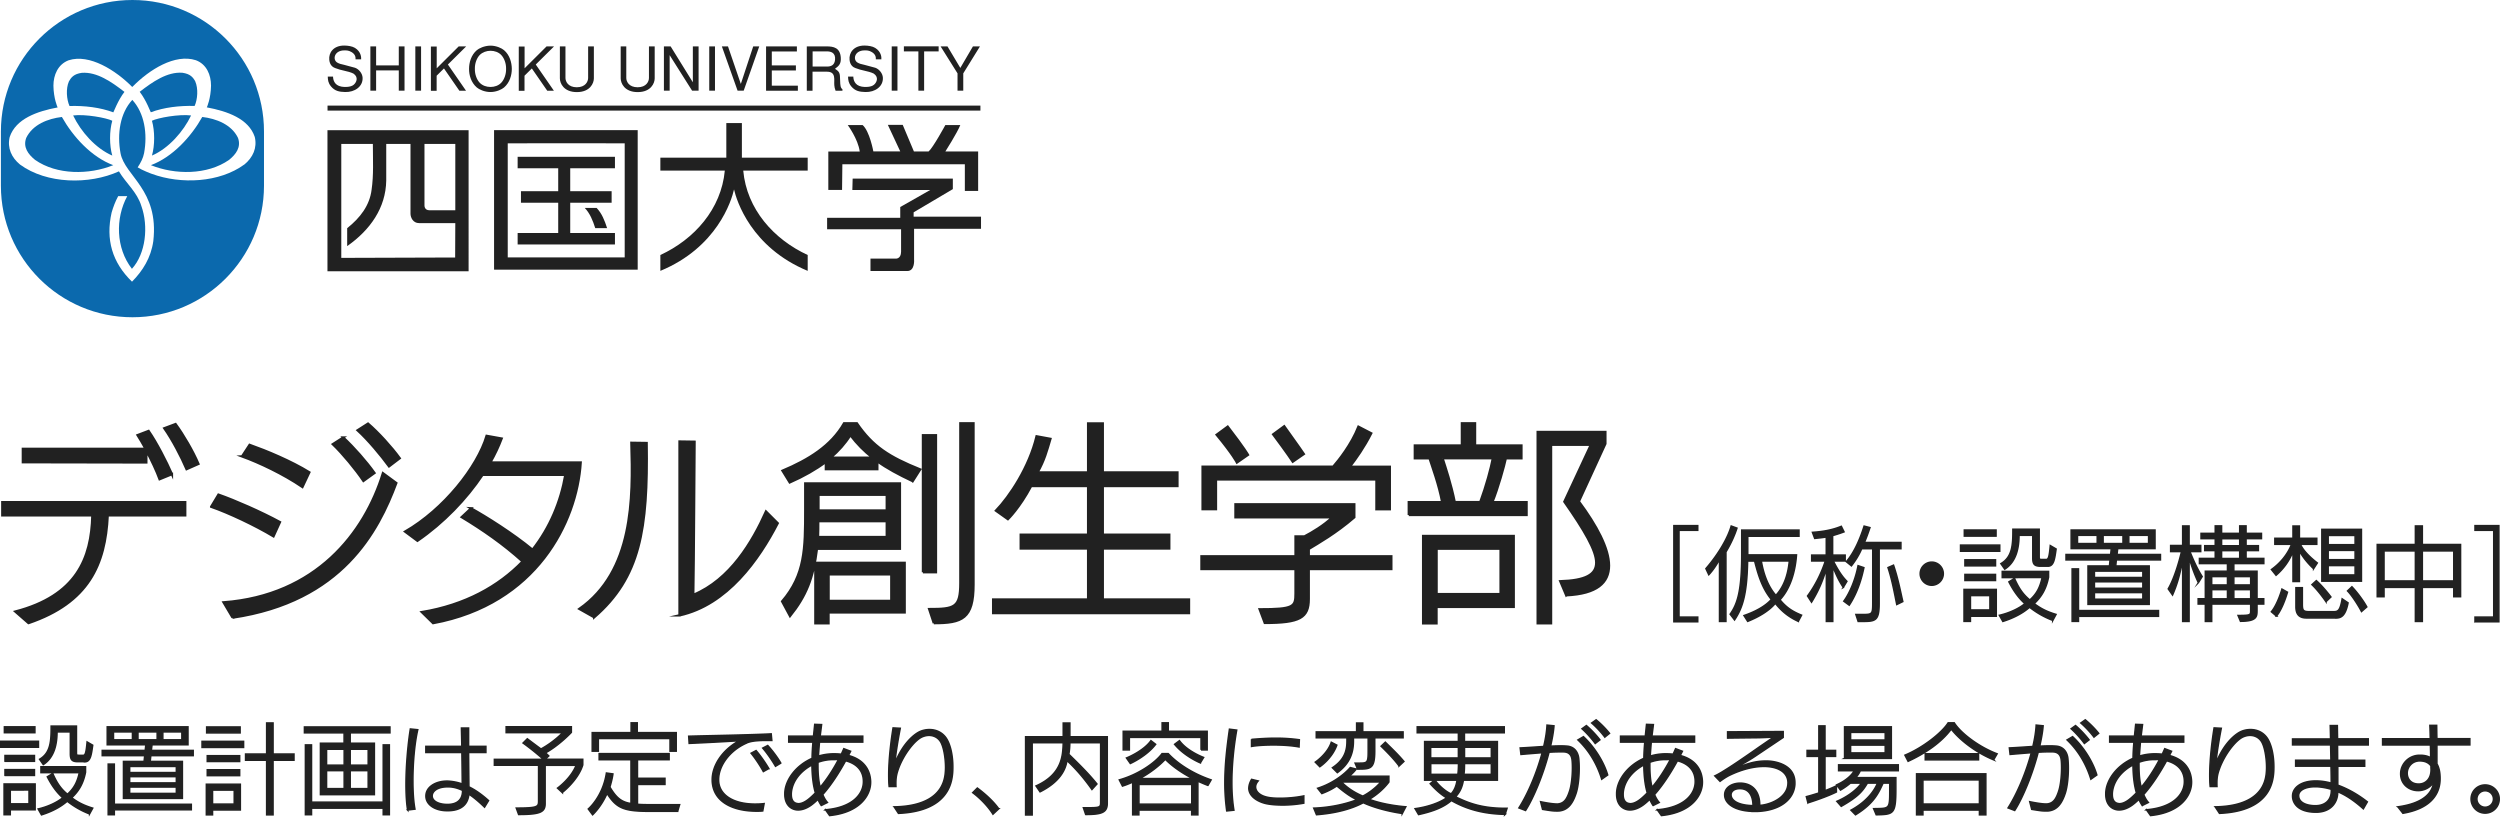
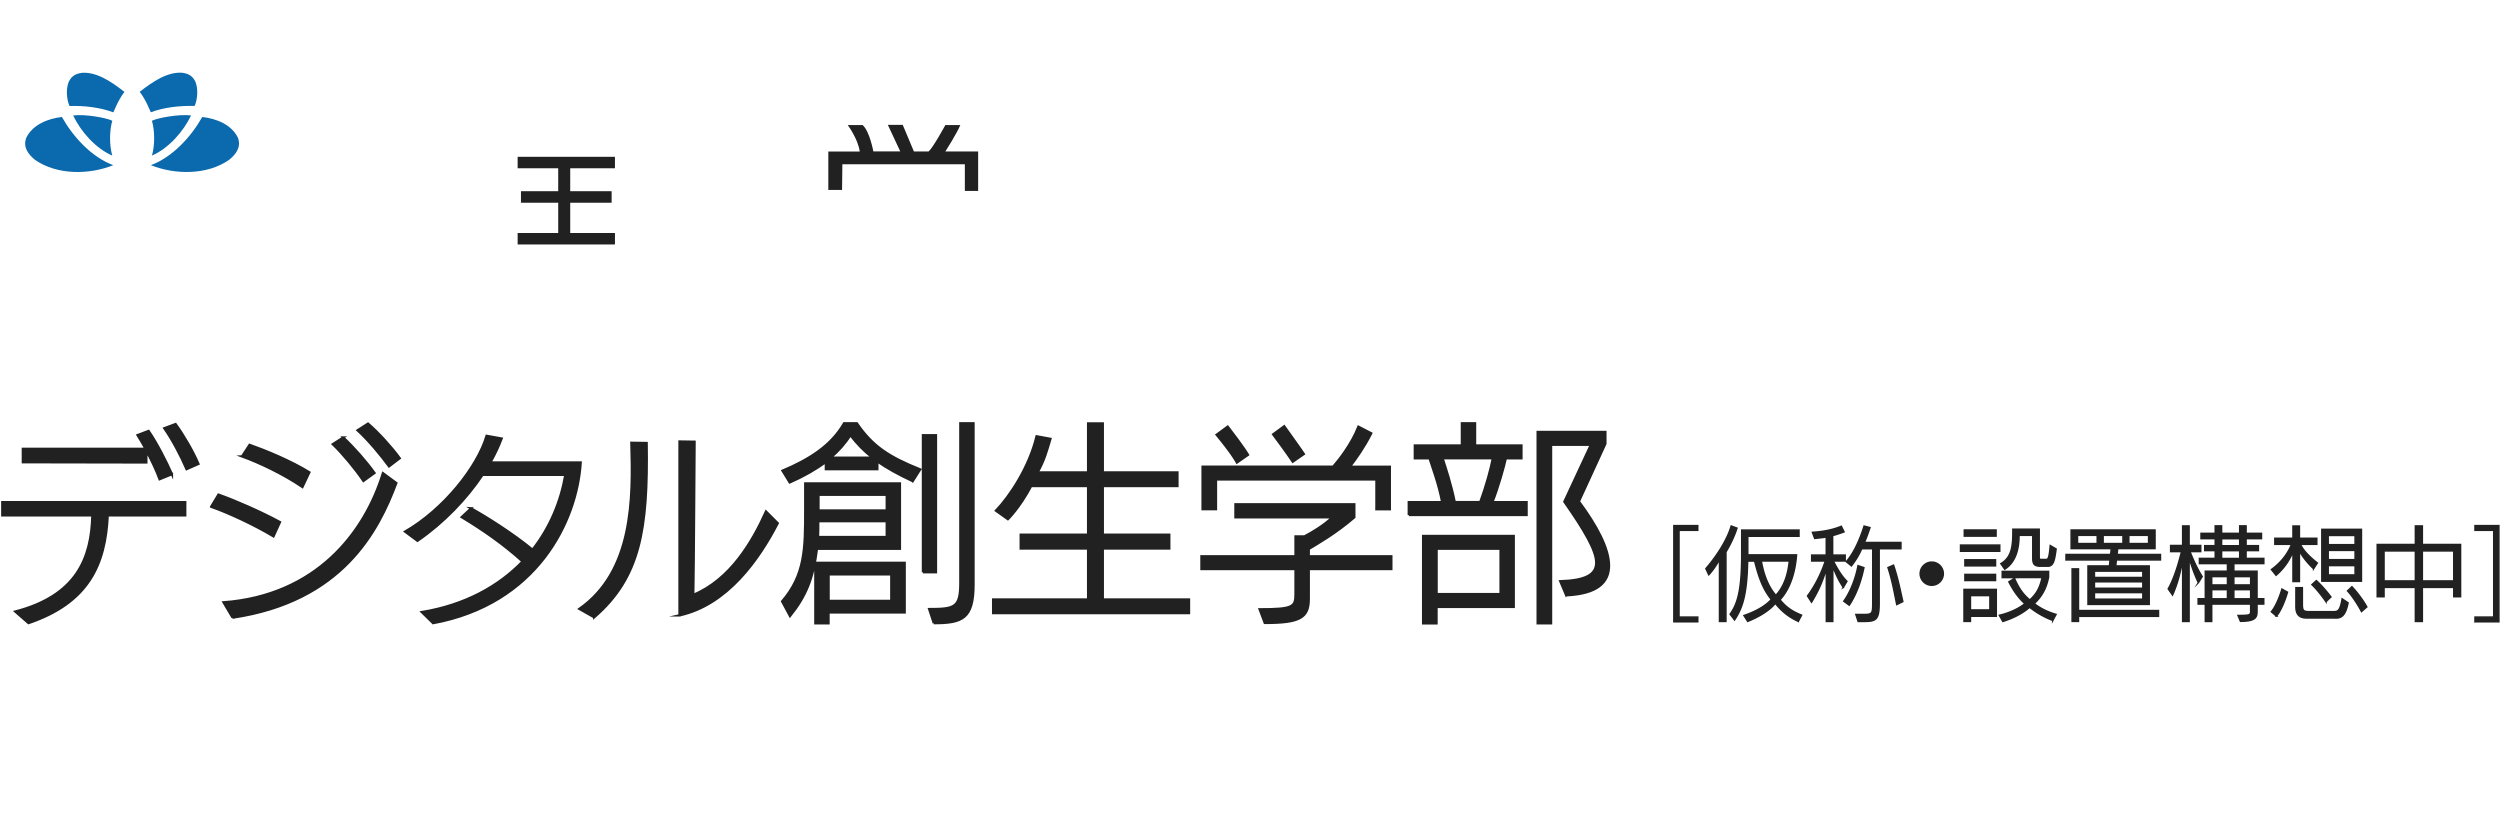
<svg xmlns="http://www.w3.org/2000/svg" id="_レイヤー_2" data-name="レイヤー_2" viewBox="0 0 330.88 108.08">
  <defs>
    <style>.cls-1{stroke-width:.2px;stroke:#212121;stroke-miterlimit:10}.cls-1,.cls-3{fill:#212121}.cls-4{fill:#0b69ad}</style>
  </defs>
  <g id="_レイヤー_1-2" data-name="レイヤー_1">
-     <path class="cls-1" d="M.1 98.9v-.79h4.99v.79H.1zm1.26 8.28v.65H.54v-4.07h4.11v3.42H1.36zm-.78-10.2v-.78h4.04v.78H.58zm.08 3.78v-.77h3.9v.77H.66zm0 1.87v-.77h3.9v.77H.66zm3.18 1.93H1.36v1.83h2.48v-1.83zm8.01 3.16c-1.18-.44-2.18-1.07-2.95-1.68-.81.71-1.94 1.35-3.41 1.81l-.44-.78c1.35-.31 2.57-.91 3.25-1.49-.9-.79-1.55-1.81-2.04-2.77l.72-.43c.47 1.05.96 1.94 1.95 2.74.96-.86 1.33-1.76 1.57-2.86H5.42v-.78h5.9v.73c-.3 1.5-.88 2.48-1.83 3.37.73.55 1.5.99 2.78 1.38l-.42.77zm-.62-6.91h-.91c-.84 0-1.01-.3-1.01-1.07v-2.87H7.55c0 1.57-.34 3.37-1.82 4.32l-.49-.7c1.48-.86 1.53-2.44 1.53-4.39h3.35v3.45c0 .39 0 .42.4.42h.49c.31 0 .39-.42.52-1.77l.74.43c-.18 1.31-.3 2.2-1.05 2.2zm8.73-.8l-.08.77h4.26v4.89h-7.8v-4.89h2.73l.08-.77h-5.62v-.69h5.69l.08-.75h-5.11V96.2h10.69v2.37h-4.76l-.09.75h5.54v.69h-5.62zm-4.83 7.17v.65h-.81v-6.7h.81v5.32h10.19v.73H15.13zm2.4-10.31h-2.51v1.05h2.51v-1.05zm5.81 4.57h-6.18v.81h6.18v-.81zm0 1.35h-6.18v.83h6.18v-.83zm0 1.38h-6.18v.84h6.18v-.84zm-2.54-7.3h-2.54v1.05h2.54v-1.05zm3.27 0h-2.52v1.05h2.52v-1.05zm2.67 2.06v-.81h5.5v.81h-5.5zm1.39 8.27v.65h-.82v-4.06h4.5v3.41h-3.68zM27.35 97v-.79h4.43V97h-4.43zm.08 3.79v-.77h4.29v.77h-4.29zm0 1.87v-.78h4.29v.78h-4.29zm3.57 1.91h-2.87v1.85H31v-1.85zm5.14-3.95v7.23h-.85v-7.23H32.5v-.82h2.79v-4.12h.85v4.12h2.77v.82h-2.77zm10.21-3.63v1.38h3.2v6.8h-7.14v-6.8h3.13v-1.38h-5.25v-.78h11.32v.78h-5.27zm4.37 10.84v-.87h-9.49v.87h-.81v-9.24h.81v7.58h9.49v-7.58h.81v9.24h-.81zm-5.17-8.67h-2.33v2.11h2.33v-2.11zm0 2.84h-2.33v2.38h2.33V102zm3.18-2.84h-2.38v2.11h2.38v-2.11zm0 2.84h-2.38v2.38h2.38V102zm5.22 5.22c-.16-.97-.22-2.16-.22-3.41 0-2.67.3-5.62.58-7.33l.98.1c-.42 1.83-.64 4.42-.64 6.73 0 1.44.08 2.78.27 3.78l-.98.12zm8.11-2.13c-.13 1.44-1.09 2.21-2.8 2.21h-.08c-1.65 0-2.81-.83-2.81-1.92v-.04c0-1.21 1.33-1.96 2.79-1.96h.1c.57.03 1.22.13 1.92.38-.01-1.21-.03-2.7-.05-4.16h-4.77v-.82h4.76c-.01-.88-.04-1.72-.05-2.43h.95v2.43h2.29v.82h-2.29c.01 1.69.03 3.47.04 4.54.81.39 1.68.99 2.6 1.82l-.53.87c-.68-.66-1.37-1.26-2.08-1.73zm-2.73-.95h-.09c-1.38 0-2.04.61-2.04 1.2 0 .69.85 1.13 2.02 1.13s2-.52 2-1.83v-.03c-.61-.29-1.23-.47-1.89-.47zm15.1.77l-.64-.6s1.78-1.27 2.46-3.02h-4.1v5.07c0 1.13-.66 1.44-3.51 1.44l-.31-.85c2.87 0 2.95-.17 2.95-.96v-4.71h-5.85v-.78h6.49a34.156 34.156 0 0 0-2.69-2.16l.56-.56s1.07.81 1.81 1.35c1.69-.91 2.87-2.16 2.87-2.16h-7.48v-.78h8.63v.74s-1.56 1.68-3.43 2.72c.14.1.44.4.44.4l-.48.44h4.98v.75c-.62 2.03-2.7 3.64-2.7 3.64zm15.26 2.47h-3.76c-3.43 0-4.34-.44-5.59-2.37-.77 1.79-1.91 2.83-1.91 2.83l-.57-.77s1.92-1.61 2.4-4.76l.86.12c-.08.62-.25 1.22-.4 1.74.82 1.39 1.5 1.98 2.79 2.18v-5.8H79.3v-.81h9.26v.81h-4.19v2.46h3.64v.81h-3.64v2.63c.47.04.94.05 1.56.05h4.02l-.26.87zm-1.01-7.96v-1.68h-9.49v1.68h-.81v-2.46h5.15v-1.29h.81v1.29h5.16v2.46h-.82zm10.1-1.06c-2.21.98-3.67 2.99-3.67 4.82v.05c0 1.92 1.87 3.19 4.8 3.19.39 0 .79-.01 1.22-.06l-.18.97c-.29.03-.56.03-.84.03-3.06 0-5.75-1.2-5.85-4.02v-.16c0-1.77 1.23-3.86 3.57-5.14-1.88.12-4.73.27-6.62.35l-.06-.95c2.38-.07 8-.16 10.92-.31l.08.87h-.94c-.29 0-.57.01-.86.03-.55.04-1.07.1-1.57.32zm2.97 3.36l-.72.4c-.4-.75-1.09-1.79-1.62-2.43l.66-.35c.57.66 1.26 1.65 1.68 2.38zm1.59-.72l-.7.42c-.43-.74-1.1-1.73-1.69-2.41l.66-.34c.57.61 1.3 1.57 1.73 2.33zm5.87 6.18c3.8-.31 5.06-2.22 5.06-3.71v-.05c0-1.39-.86-2.35-2.35-2.73-.83 1.52-1.89 3.19-3.03 4.47.16.39.36.75.62 1.05l-.81.4a5.23 5.23 0 0 1-.44-.81c-.31.29-.61.56-.92.78-.57.4-1.16.62-1.7.62-.13 0-.25-.01-.38-.04-.82-.18-1.39-.88-1.39-2.04 0-.1 0-.21.01-.33.14-1.69 1.52-3.5 3.6-4.42.01-.69.05-1.4.12-2.15h-3.21v-.79h3.28l.16-1.56.91.03c-.06.51-.13 1.03-.19 1.53h5.64v.79h-5.73c-.05.62-.1 1.25-.14 1.85.61-.18 1.26-.29 1.95-.3.36 0 .72.01 1.08.05.12-.25.22-.48.33-.73l.9.34c-.09.18-.18.36-.29.56 1.89.49 2.87 1.76 2.94 3.42v.14c0 1.64-1.35 3.98-5.43 4.39l-.56-.79zm-4.48-2.18v.17c0 .72.3 1.09.74 1.17.06.01.14.03.21.03.39 0 .82-.21 1.2-.49.31-.23.66-.55 1.04-.94-.32-1.08-.44-2.33-.46-3.69-1.52.81-2.64 2.18-2.73 3.76zm5.76-4.47h-.21c-.7 0-1.38.13-2.02.36v.44c0 1.05.08 2.03.29 2.87.78-.92 1.62-2.15 2.42-3.67-.16-.01-.33-.01-.48-.01zm7.85 6.26c3.78-.06 6.41-1.36 6.75-4.33.03-.27.05-.57.05-.88 0-1.33-.27-2.85-.7-3.48-.35-.52-.91-.77-1.48-.77-.3 0-.61.07-.91.2-.96.42-2.41 2.24-3.12 4.16-.19.55-.36 1.05-.36 1.94 0 .14 0 .3.01.47h-.9c-.05-.48-.06-.99-.06-1.52 0-2.13.32-4.67.58-6.24l.95.05c-.35 1.82-.65 3.71-.7 4.63.77-2.02 1.99-3.46 3.11-4.1.42-.23.92-.36 1.46-.36.82 0 1.66.33 2.21 1.13.6.9.88 2.37.88 3.8 0 .35-.01.7-.05 1.04-.32 3.09-2.7 4.93-7.15 5.12l-.56-.85zm13.85.25l-.77.72c-.69-1.11-1.78-2.18-2.68-2.85l.61-.61c.88.65 2.04 1.64 2.83 2.74zm11.5.75l-.3-.88h.21c1.95 0 2.07-.01 2.07-.71v-7.9h-4.08c0 .48-.04 1.03-.13 1.53 1.82 1.76 2.87 2.87 3.72 3.93l-.66.73c-.71-1-1.74-2.37-3.31-3.84-.16 1.24-.98 2.86-3.56 4.15l-.53-.78c3.48-1.56 3.54-4.03 3.6-5.72h-4.11v9.56h-.87V97.51h4.98v-1.82h.88v1.82h4.95v8.81c0 1.2-.69 1.48-2.85 1.48zm16.18-3.84c-.45-.17-.88-.36-1.33-.56v4.46h-.82v-.64h-6.99v.64h-.82v-4.34c-.44.21-.88.38-1.35.53l-.42-.82c2.5-.7 4.73-2.24 5.66-3.48h.81c1.17 1.25 3.13 2.61 5.68 3.48l-.42.73zm-.91-4.7v-1.66h-9.49v1.66h-.81v-2.46h5.15v-1.12h.81v1.12h5.15v2.46h-.81zm-9.36 1.8l-.51-.73s2.21-.87 3.24-2.29l.62.48c-1.23 1.61-3.35 2.54-3.35 2.54zm8.13 2.77h-6.99v2.61h6.99v-2.61zm-3.5-3.33c-.81.87-2.02 1.81-3.38 2.55h6.99c-1.35-.7-2.64-1.57-3.61-2.55zm4.64.48s-2.08-.84-3.41-2.46l.64-.48c1.03 1.42 3.2 2.22 3.2 2.22l-.43.71zm3.49 6.36a27.12 27.12 0 0 1-.25-3.77c0-2.44.29-4.8.61-7.05l.96.12c-.39 2.22-.64 4.68-.64 6.93 0 1.33.09 2.57.27 3.67l-.96.1zm2.93-3.05c0-.34.12-.72.36-1.13l.87.21c-.23.26-.34.53-.34.79 0 .59.53 1.11 1.42 1.33.44.12 1.08.17 1.79.17 1.01 0 2.17-.1 3.17-.31v.96c-.94.17-1.91.25-2.79.25s-1.63-.07-2.2-.19c-.95-.21-2.29-.87-2.29-2.07zm.35-6.42c.95-.08 2.08-.16 3.24-.16 1.03 0 2.09.07 3.09.21l-.04.95c-.95-.18-2.18-.26-3.37-.26-1.1 0-2.17.06-2.92.19v-.94zm19.95 9.8s-2.82-.35-5.16-1.42c-1.47.79-3.54 1.39-6.19 1.59l-.36-.87c2.07-.07 4.16-.51 5.72-1.12-.88-.39-1.75-1.05-2.67-1.82-.58.38-1.03.64-1.98 1.01l-.56-.7c2.07-.66 3.58-1.9 4.32-2.74l.79.2s-.47.61-.95.94h5.27v.77s-.91 1.31-2.6 2.29c2.16.82 4.84.99 4.84.99l-.47.9zm-10.91-6.18l-.6-.61s1.62-1.08 2.12-2.63l.73.38c-.65 1.81-2.25 2.86-2.25 2.86zm7.27-3.84v1.77c0 2.37-.57 2.38-2.22 2.38h-.05l-.33-.79h.65c1 0 1.08-.12 1.08-1.61v-1.74h-1.95v.46c0 1.68-.61 3.04-2.13 4.15l-.65-.65c1.61-1.07 1.92-2.28 1.92-3.5v-.46h-4.06v-.78h5.34v-1.18h.81v1.18h5.34v.78h-3.76zm-4.22 5.86l-.1.08c.75.73 1.61 1.31 2.74 1.79 1.49-.77 2.38-1.87 2.38-1.87h-5.02zm7.44-2.13c-.73-.98-1.72-1.96-2.38-2.61l.56-.53c.94.92 1.77 1.72 2.46 2.55l-.64.6zm14.04 6.41c-3.17-.05-5.4-.84-7.12-1.83-1 .88-2.38 1.43-4.34 1.86l-.46-.78c1.73-.23 3.34-.83 4.17-1.44-1.09-.61-2.17-1.87-2.17-1.87l.55-.46h-1.29v-5.11h4.47v-1.17h-5.45v-.78h11.52v.78h-5.27v1.17h4.36v5.11h-4.5c-.18 1.11-.57 1.68-1.03 2.2 1.77.88 3.59 1.52 6.54 1.52h.27l-.26.81zm-6.19-8.88h-3.67v1.42h3.67V98.9zm-3.66 2.15v1.44h3.59c.06-.44.08-.95.08-1.44h-3.67zm.57 2.21c.44.64 1.37 1.5 2.13 1.81.43-.47.65-1.01.79-1.81h-2.92zm7.45-2.21h-3.55c0 .51-.01 1.01-.08 1.44h3.63v-1.44zm0-2.15h-3.55v1.42h3.55V98.9zm6.73.72c-1.03.08-2.09.17-2.81.23l-.1-.86c.77-.03 1.94-.12 3.11-.19.25-1.05.4-2.03.44-2.83l.92.09c-.06.82-.23 1.74-.45 2.7.49-.03.96-.04 1.38-.04.3 0 .56.01.79.03 1.13.09 1.5 1.01 1.56 1.65.04.38.06.81.06 1.26 0 1.16-.13 2.46-.4 3.3-.4 1.22-.99 2.24-2.24 2.37-.09.01-.21.01-.32.01-.23 0-.49-.01-.77-.05-.4-.05-.81-.12-1.12-.17l-.26-1.01c.77.16 1.65.3 2.13.3h.14c.88-.08 1.23-.7 1.56-1.7.25-.75.38-2 .38-3.08 0-.39-.01-.75-.05-1.07-.08-.68-.44-.99-.99-1.04-.12-.01-.27-.01-.48-.01-.4 0-.96.01-1.57.05-.75 2.91-2.03 6.02-3.11 7.71l-.88-.34c1.27-2 2.41-4.8 3.08-7.31zm8.67 2.95l-.79.56c-.64-2.09-1.75-3.87-3.15-5.2l.73-.43c1.31 1.21 2.64 3.15 3.21 5.07zm-1.65-4.17c-.47-.65-1.17-1.43-1.75-1.95l.58-.42c.62.53 1.31 1.26 1.79 1.89l-.62.48zm1.27-.84c-.48-.64-1.12-1.33-1.74-1.87l.59-.42c.6.49 1.27 1.16 1.77 1.79l-.61.49zm6.9 9.62c3.8-.31 5.06-2.22 5.06-3.71v-.05c0-1.39-.86-2.35-2.35-2.73-.83 1.52-1.89 3.19-3.03 4.47.16.39.36.75.62 1.05l-.81.4a5.23 5.23 0 0 1-.44-.81c-.31.29-.61.56-.92.78-.57.4-1.16.62-1.7.62-.13 0-.25-.01-.38-.04-.82-.18-1.39-.88-1.39-2.04 0-.1 0-.21.01-.33.14-1.69 1.52-3.5 3.6-4.42.01-.69.05-1.4.12-2.15h-3.21v-.79h3.28l.16-1.56.91.03c-.06.51-.13 1.03-.19 1.53h5.64v.79h-5.73c-.05.62-.1 1.25-.14 1.85.61-.18 1.26-.29 1.95-.3.36 0 .72.01 1.08.05.12-.25.22-.48.33-.73l.9.34c-.09.18-.18.36-.29.56 1.89.49 2.87 1.76 2.94 3.42v.14c0 1.64-1.35 3.98-5.43 4.39l-.56-.79zm-4.47-2.18v.17c0 .72.3 1.09.74 1.17.06.01.14.03.21.03.39 0 .82-.21 1.2-.49.31-.23.66-.55 1.04-.94-.32-1.08-.44-2.33-.46-3.69-1.52.81-2.64 2.18-2.73 3.76zm5.76-4.47h-.21c-.7 0-1.38.13-2.02.36v.44c0 1.05.08 2.03.29 2.87.78-.92 1.62-2.15 2.42-3.67-.16-.01-.33-.01-.48-.01zm11.63 6.86c-2.55 0-3.96-1-3.96-2.18v-.07c.05-1.01 1.09-1.49 2.05-1.49.08 0 .17 0 .25.01 1.6.13 2.38 1.35 2.34 2.94.12-.01.23-.03.35-.04 1.43-.21 3.26-1.13 3.38-2.76 0-.07.01-.12.01-.18 0-1.27-1.08-2.12-3.02-2.18h-.18c-1.34 0-2.96.4-4.59 1.2-.19.1-.4.22-.6.35-.2.13-.4.27-.6.42l-.69-.72c.58-.27 1.21-.68 1.74-1.01 1.44-.91 4.16-2.83 4.16-2.83l1.88-1.29s-1.35.07-1.98.08c0 0-3.63.04-4.11.05v-.83l7.36-.04v.78l-3.8 2.55c-.83.56-1.9 1.13-2.47 1.48-.04.03-.05.04-.05.05s.01.03.03.03.04 0 .05-.01c1.39-.64 2.63-.98 3.95-.98h.08c1.14 0 3.76.47 3.76 2.87v.21c-.12 2-1.98 3.51-5.07 3.6h-.29zm-1.72-3c-.09-.01-.17-.01-.25-.01-.75 0-1.12.39-1.14.77v.05c0 .64.73 1.33 2.69 1.42.06 0 .14 0 .21.01 0-1.03-.35-2.12-1.51-2.24zm8.78 1.87l-.21-.82c.62-.16 1.12-.32 1.66-.49v-4.84h-1.56v-.79h1.56v-3.25h.81v3.25h1.4v.79h-1.4v4.54c.92-.34 1.51-.65 1.51-.65v.82s-1.23.64-3.77 1.44zm6.93-4.25c-.17.39-.39.68-.61.91h5.32v1.42c0 3.43-.26 3.45-2.6 3.5l-.34-.81c2.07-.04 2.13.1 2.13-2.31v-1.07h-.88c-.58 1.23-1.14 2.65-3.65 4.19l-.6-.61c2.33-1.26 3.22-2.86 3.51-3.58h-1.34c-.62 1.07-1.26 1.83-3.46 3.07l-.58-.66c1.72-.74 2.77-1.72 3.26-2.41h-1.47c-.68.58-1.31.92-1.31.92l-.51-.69s1.66-.68 2.33-1.87h-2.07v-.78h7.9v.78h-5.03zm-2.08-1.64V96.2h6.19v4.17h-6.19zm5.38-3.44h-4.58v1.01h4.58v-1.01zm0 1.69h-4.58v1.03h4.58v-1.03zm14.36 1.95c-2.11-.87-4.29-2.39-5.62-4.07-1.34 1.79-3.42 3.2-5.71 4.26l-.42-.81c2.39-1 4.86-2.94 5.72-4.28h.81c.81 1.3 3.16 3.15 5.67 4.1l-.46.79zm-1.89 7.28v-.64h-7.48v.64h-.84v-5.43h9.17v5.43h-.84zm0-4.63h-7.48v3.19h7.48v-3.19zm-7.17-2.65v-.81h7.05v.81h-7.05zm14.04-.95c-1.03.08-2.09.17-2.81.23l-.1-.86c.77-.03 1.94-.12 3.11-.19.25-1.05.4-2.03.44-2.83l.92.09c-.06.82-.23 1.74-.45 2.7.49-.03.96-.04 1.38-.04.3 0 .56.01.79.03 1.13.09 1.5 1.01 1.56 1.65.04.38.06.81.06 1.26 0 1.16-.13 2.46-.4 3.3-.4 1.22-.99 2.24-2.24 2.37-.09.01-.21.01-.32.01-.23 0-.49-.01-.77-.05-.4-.05-.81-.12-1.12-.17l-.26-1.01c.77.16 1.65.3 2.13.3h.14c.88-.08 1.23-.7 1.56-1.7.25-.75.38-2 .38-3.08 0-.39-.01-.75-.05-1.07-.08-.68-.44-.99-.99-1.04-.12-.01-.27-.01-.48-.01-.4 0-.96.01-1.57.05-.75 2.91-2.03 6.02-3.11 7.71l-.88-.34c1.27-2 2.41-4.8 3.08-7.31zm8.67 2.95l-.79.56c-.64-2.09-1.75-3.87-3.15-5.2l.73-.43c1.31 1.21 2.64 3.15 3.21 5.07zm-1.65-4.17c-.47-.65-1.17-1.43-1.75-1.95l.58-.42c.62.53 1.31 1.26 1.79 1.89l-.62.48zm1.27-.84c-.48-.64-1.12-1.33-1.74-1.87l.59-.42c.6.49 1.27 1.16 1.77 1.79l-.61.49zm6.9 9.62c3.8-.31 5.06-2.22 5.06-3.71v-.05c0-1.39-.86-2.35-2.35-2.73-.83 1.52-1.89 3.19-3.03 4.47.16.39.36.75.62 1.05l-.81.4a5.23 5.23 0 0 1-.44-.81c-.31.29-.61.56-.92.78-.57.4-1.16.62-1.7.62-.13 0-.25-.01-.38-.04-.82-.18-1.39-.88-1.39-2.04 0-.1 0-.21.01-.33.14-1.69 1.52-3.5 3.6-4.42.01-.69.05-1.4.12-2.15h-3.21v-.79h3.28l.16-1.56.91.03c-.06.51-.13 1.03-.19 1.53h5.64v.79h-5.73c-.05.62-.1 1.25-.14 1.85.61-.18 1.26-.29 1.95-.3.36 0 .72.01 1.08.05.12-.25.22-.48.33-.73l.9.34c-.09.18-.18.36-.29.56 1.89.49 2.87 1.76 2.94 3.42v.14c0 1.64-1.35 3.98-5.43 4.39l-.56-.79zm-4.47-2.18v.17c0 .72.3 1.09.74 1.17.06.01.14.03.21.03.39 0 .82-.21 1.2-.49.31-.23.66-.55 1.04-.94-.32-1.08-.44-2.33-.46-3.69-1.52.81-2.64 2.18-2.73 3.76zm5.76-4.47h-.21c-.7 0-1.38.13-2.02.36v.44c0 1.05.08 2.03.29 2.87.78-.92 1.62-2.15 2.42-3.67-.16-.01-.33-.01-.48-.01zm7.85 6.26c3.78-.06 6.41-1.36 6.75-4.33.03-.27.05-.57.05-.88 0-1.33-.27-2.85-.7-3.48-.35-.52-.91-.77-1.48-.77-.3 0-.61.07-.91.2-.96.42-2.41 2.24-3.12 4.16-.2.55-.36 1.05-.36 1.94 0 .14 0 .3.01.47h-.9c-.05-.48-.06-.99-.06-1.52 0-2.13.32-4.67.58-6.24l.95.05c-.35 1.82-.65 3.71-.7 4.63.77-2.02 1.99-3.46 3.11-4.1.42-.23.92-.36 1.46-.36.82 0 1.66.33 2.21 1.13.6.9.88 2.37.88 3.8 0 .35-.01.7-.05 1.04-.32 3.09-2.7 4.93-7.15 5.12l-.56-.85zm16.22-2.01v.08c0 1.38-.94 2.64-2.87 2.64-2.5 0-3.11-1.3-3.11-2.12v-.04c0-.96.95-1.98 3.09-1.98.66 0 1.34.1 2.03.29 0-.62-.01-1.4-.03-2.24h-4.68v-.79h4.67c-.01-.69-.03-1.39-.04-2.03h-5.04v-.79h5.03c-.01-.79-.03-1.43-.04-1.77h.94l.03 1.76h4.06v.81h-4.06c0 .65.01 1.34.01 2.03h3.58v.79h-3.56v2.5c1.3.47 2.65 1.22 3.91 2.21l-.53.92c-1.17-1.05-2.27-1.79-3.38-2.26zm-2.75-.65h-.25c-1.29 0-2.17.47-2.17 1.17 0 1.01 1.21 1.34 2.21 1.34 1.18 0 2.11-.62 2.11-2v-.17c-.62-.19-1.26-.3-1.9-.34zm10.7 2.66c3.74-.51 4.59-2.09 4.76-3.26a2.49 2.49 0 0 1-2.05 1.11c-1.3 0-2.33-.91-2.33-2.21v-.03c0-1.29 1.09-2.44 2.51-2.44h.09c.56 0 1 .12 1.37.32 0-.53-.01-1.12-.03-1.68h-6.33v-.82h6.31c-.01-.68-.03-1.3-.05-1.78h.9c.01.52.01 1.13.03 1.77h4.36v.82h-4.36v2.5c.3.52.42 1.17.42 1.9 0 .13 0 .27-.01.42-.14 1.91-1.44 3.64-4.91 4.23l-.65-.83zm2.9-6.08c-1.04 0-1.65.86-1.65 1.6v.03c0 .73.48 1.43 1.5 1.43h.1c.88-.04 1.55-.73 1.55-1.86v-.13c-.01-.13-.01-.26-.01-.42-.3-.4-.77-.65-1.48-.65zm10.53 5.04c0 1.03-.83 1.87-1.87 1.87s-1.86-.84-1.86-1.87.83-1.86 1.86-1.86 1.87.83 1.87 1.86zm-.77 0c0-.6-.49-1.09-1.1-1.09s-1.09.49-1.09 1.09.49 1.09 1.09 1.09 1.1-.48 1.1-1.09z" />
-     <path class="cls-3" d="M106.92 20.87h-8.73v-4.58h-2.06v4.58H87.4v1.71h8.53c-.47 5.1-4.05 9.1-8.53 11.17v2.1c7.5-3.1 9.42-9.29 9.75-10.78.34 1.49 2.26 7.67 9.75 10.78v-2.1c-4.49-2.07-8.07-6.07-8.53-11.17h8.53v-1.71zm-63.58-3.64V35.9h18.68V17.23H43.34zm12.84 9.93v-8.11h4.08v8.78h-3.42c-.71 0-.66-.67-.66-.67zm-11.01 6.96V19.05h4.18c0 2.13.12 4.08-.17 6.07-.26 2.07-1.49 3.69-3.23 5.08v2.36h.02c3.02-2.12 5.09-5.04 5.15-8.66v-4.85h3.21v9.22c0 .51.33 1.26 1.14 1.26h4.79l-.02 4.55-15.08.05zm20.22-16.9v18.47H84.4V17.22H65.39zm17.29 16.85H67.2v-15.1c5.48-.03 10.32 0 15.48 0v15.1z" />
-     <path class="cls-3" d="M77.39 27.52c.69.71 1.07 1.67 1.39 2.67h1.57c-.32-.99-.69-1.95-1.39-2.67h-1.57zM47.06 7.85c.02-.35-.08-.68-.52-.95-.4-.24-.68-.23-.97-.23-1.35 0-1.59 1.25-.92 1.62.21.12.5.22.89.29l1.45.39c.51.18.97.74 1 1.31.06 1.18-1.05 1.94-2.31 1.9-.77-.02-1.35-.12-1.87-.74-.39-.48-.41-.85-.43-1.3h.7c0 .34.12 1.16 1.13 1.33.18.03.48.06.77.03.31-.03.62-.1.83-.28.38-.32.67-1-.03-1.48-.35-.18-.83-.29-1.22-.38-.8-.19-.41-.09-1.2-.35-.26-.09-.71-.35-.78-1.08-.1-.95.55-1.9 1.97-1.9.49 0 1.07.09 1.43.31.8.49.84 1.24.82 1.51h-.73zm5.72 1.47h-3V12h-.76V6.14h.76v2.52h3V6.14h.76V12h-.76V9.32zm2.19-3.18h.76V12h-.76V6.14zm2.83 0v2.9l2.91-2.9h.99l-2.42 2.4 2.4 3.47h-.88l-2.04-2.95-.97.96v2h-.76V6.16h.76zm8.91.5c.76.65 1.02 1.64 1.03 2.47 0 .83-.27 1.82-1.03 2.47-.28.24-.99.6-1.8.6s-1.52-.36-1.8-.6c-.76-.65-1.04-1.64-1.03-2.47 0-.83.27-1.82 1.03-2.47.28-.24.99-.59 1.8-.6.81 0 1.52.36 1.8.6zm-3.22.64c-.39.41-.66 1.12-.64 1.83-.02.72.25 1.43.64 1.84.36.38.9.56 1.43.56s1.06-.18 1.42-.56c.39-.41.66-1.12.64-1.84.02-.71-.25-1.42-.64-1.83-.36-.38-.9-.56-1.42-.56s-1.06.19-1.43.56zm5.94-1.14v2.9l2.91-2.9h.99l-2.42 2.4 2.4 3.47h-.88l-2.04-2.95-.97.96v2h-.76V6.16h.76zm5.41 0v4.18c0 .47.35 1.23 1.5 1.23s1.5-.76 1.5-1.23V6.14h.76v4.23c0 .64-.5 1.82-2.25 1.82s-2.25-1.18-2.25-1.82V6.14h.76zm8.05 0v4.18c0 .47.35 1.23 1.5 1.23s1.5-.76 1.5-1.23V6.14h.76v4.23c0 .64-.5 1.82-2.25 1.82s-2.25-1.18-2.25-1.82V6.14h.76zM91.6 12l-2.97-4.7V12h-.76V6.14h.89l2.94 4.75V6.14h.76V12h-.86zm2.27-5.86h.76V12h-.76V6.14zm5.82 0h.8L98.43 12h-.81l-2.08-5.86h.81l1.7 4.97 1.64-4.97zm1.71 0h4.07v.67h-3.32v1.85h3.19v.67h-3.19v2.01h3.45v.67h-4.21V6.15zm5.39 0h2.62c.91 0 1.79.17 1.87 1.5.04.77-.19 1.04-.77 1.47.6.38.67.53.68 1.5.02.74.05 1.01.31 1.21v.19h-.91c-.11-.27-.15-.51-.17-.74-.06-.69.27-1.78-.96-1.78h-1.92v2.52h-.76V6.15zm.76.66v2.01h1.89c.5 0 1-.14 1.08-.89.1-1-.62-1.12-1.09-1.12h-1.88zm8.37 1.05c.02-.35-.08-.68-.52-.95-.39-.24-.68-.23-.97-.23-1.35 0-1.59 1.25-.92 1.62.21.12.5.22.89.29l1.45.39c.51.18.97.74 1 1.31.06 1.18-1.05 1.94-2.31 1.9-.77-.02-1.35-.12-1.87-.74-.39-.48-.41-.85-.43-1.3h.7c0 .34.12 1.16 1.13 1.33.18.03.48.06.77.03.31-.03.62-.1.83-.28.38-.32.67-1-.03-1.48-.35-.18-.83-.29-1.22-.38-.8-.19-.41-.09-1.2-.35-.26-.09-.71-.35-.78-1.08-.1-.95.55-1.9 1.97-1.9.49 0 1.07.09 1.42.31.8.49.85 1.24.82 1.51h-.73zm2.1-1.71h.76V12h-.76V6.14zm3.54.66h-1.93v-.67h4.6v.67h-1.92V12h-.76V6.8zm3.84-.66l1.7 2.85 1.67-2.85h.93l-2.21 3.57V12h-.76V9.71l-2.24-3.57h.92zm-82.05 7.84h86.41v.66H43.35z" />
    <path class="cls-3" d="M81.39 22.27v-1.52H68.51v1.52h5.37v3.04h-4.93v1.52h4.93v4.01h-5.37v1.52h12.88v-1.52h-5.92v-4.01h5.48v-1.52h-5.48v-3.04h5.92zm30.09-.53h16.22v3.53h1.76v-5.22h-4.34s1.55-2.43 1.98-3.5h-1.98s-1.64 3.02-2.22 3.5h-1.94l-1.48-3.52h-1.97l1.64 3.51h-3.56s-.49-2.68-1.42-3.49h-1.97s1.37 1.85 1.59 3.51h-4.16v5.08h1.82l.04-3.39z" />
-     <path class="cls-3" d="M112.85 23.64h13.26v1.39l-5.19 3.07v.58h8.92v1.6h-8.86v4.06s.14 1.53-.9 1.53h-4.87v-1.64h3.28s.77.11.77-.93v-2.96h-9.79v-1.51h9.68V27.4l3.96-2.25h-10.3l.04-1.51z" />
    <path class="cls-4" d="M9.12 10.78c-.42.95-.31 2.38.08 3.25 2.01-.06 4.06.19 5.8.84.04-.03.6-1.58 1.47-2.71-1.73-1.34-3.65-2.67-5.65-2.52-1.04.15-1.4.59-1.71 1.15zm-.92 4.7c-1.85.22-3.87.99-4.73 2.77-.45 1.23.25 2.16 1.17 2.91 2.89 2.02 7.16 1.99 10.35.7-2.88-1.06-5.34-3.78-6.8-6.38zm1.48-.2c1.01 2.13 2.97 4.36 5.18 5.31-.39-1.34-.39-3.24 0-4.61-.78-.39-3.6-.9-5.18-.7zm16.17-4.5c-.31-.56-.67-1-1.71-1.15-2-.15-3.92 1.18-5.65 2.52.88 1.14 1.43 2.69 1.47 2.71 1.73-.65 3.79-.89 5.8-.84.39-.87.5-2.29.08-3.25z" />
-     <path class="cls-4" d="M17.53 0C7.92 0 .12 7.8.12 17.41v7.17c0 9.62 7.8 17.41 17.41 17.41s17.41-7.8 17.41-17.41v-7.17C34.95 7.8 27.15 0 17.53 0zm14.81 21.77c-3.28 2.4-8.38 2.66-12.25 1.24-.07-.02-.15-.06-.24-.09-.17-.06-.33-.13-.49-.2-.38-.16-.8-.36-1.14-.57.41-.61.72-1.22.85-1.88.47-2.56.06-5.28-1.56-7.05-1.62 1.76-2.03 4.48-1.56 7.05.55 3.02 5.12 4.84 4.34 11.64-.31 2.22-1.42 3.96-2.82 5.37-2.63-2.55-3.5-5.59-2.7-9.14.22-.76.48-1.45.87-2.18h1.2c-1.59 2.94-1.51 6.88.62 9.62 1.85-2.04 2.2-5.65 1.25-8.31-.56-1.85-2.04-3.02-2.97-4.59-3.94 1.79-9.57 1.68-13.09-.9-1.12-.92-1.71-2.18-1.37-3.64.81-2.43 3.64-3.41 6.35-3.92-.02 0-.54-1.2-.56-2.88 0-1.4.59-2.82 2.01-3.36 2.76-.89 6.24 1.33 8.42 3.53l.09-.08c2.18-2.21 5.57-4.35 8.33-3.46 1.43.53 2.01 1.96 2.01 3.36-.02 1.68-.54 2.87-.56 2.88 2.71.51 5.54 1.49 6.35 3.92.34 1.45-.25 2.71-1.37 3.64z" />
    <path class="cls-4" d="M25.29 15.28c-1.57-.2-4.39.31-5.18.7.39 1.37.39 3.27 0 4.61 2.21-.95 4.17-3.19 5.18-5.31zm1.48.2c-1.46 2.6-3.92 5.31-6.8 6.38 3.19 1.29 7.46 1.32 10.35-.7.92-.75 1.62-1.68 1.18-2.91-.86-1.78-2.88-2.55-4.73-2.77z" />
    <path d="M3.77 82.47l-1.75-1.53c8.09-2.11 10.06-7.03 10.2-12.73H.3v-1.75h24.22v1.75H14.26c-.31 6.51-2.5 11.54-10.48 14.26zm18.99-19.71l-1.64.67c-.39-1.06-1.06-2.5-1.75-3.78v1.56l-16.35-.03V59.4h16.24c-.36-.67-.75-1.31-1.06-1.81l1.47-.56c1.08 1.56 2.36 4.06 3.09 5.73zm3.51-1.36l-1.58.7c-.72-1.67-1.86-3.86-2.95-5.42l1.5-.56c1.06 1.45 2.31 3.59 3.03 5.28zm1.67 5.67l.97-1.61c2.22.78 5.64 2.28 8.15 3.64l-.86 1.89c-2.45-1.47-5.89-3.09-8.26-3.92zm2.84 14.68l-1.2-2.03c12.23-.92 18.65-9.15 21.1-17.1l1.78 1.31c-2.39 6.39-7.17 15.68-21.69 17.82zm1.25-21.35l1-1.53c2.28.81 5.48 2.14 7.92 3.64l-.92 1.95c-2.58-1.75-5.67-3.2-8.01-4.06zm13.4-2.5c1.39 1.28 3.09 3.22 4.14 4.7l-1.47 1.06c-1.03-1.53-2.75-3.61-4.06-4.87l1.39-.89zm3.28-1.84c1.36 1.17 3.11 3.09 4.2 4.59l-1.42 1.08c-1.08-1.47-2.75-3.48-4.17-4.78l1.39-.89zm13.62 11.21c1.97 1.08 5.59 3.36 8.15 5.48 2.31-2.95 3.73-6.37 4.34-9.9H63.87c-2.14 3.2-5.14 6.34-8.62 8.73l-1.64-1.22c5.14-2.97 9.56-8.56 10.79-12.68l2 .36c-.39 1.03-.89 2.11-1.5 3.17h11.96c-.5 7.92-5.87 18.74-19.54 21.27l-1.5-1.47c5.75-.95 10.17-3.42 13.34-6.7-2.56-2.31-5.25-4.17-8.06-5.87l1.25-1.17zM78.64 81.7l-1.97-1.11c7.14-5 7.12-14.57 6.89-21.99l2.03.03c.17 11.4-.83 17.79-6.95 23.08zm11.29-.25V58.43l2 .03c-.03 2.22-.08 15.82-.17 20.27 4.89-2.03 7.81-7.01 9.62-11.04l1.56 1.56c-2.47 4.78-6.67 10.81-13.01 12.2zm18.2-8.82c-.48 3.88-1.42 6.23-3.57 8.92l-1.05-1.95c3.03-3.54 3.06-6.96 3.06-12.11v-3.51h12.54v8.66h-10.98zm12.66-8.95c-1.87-.88-3.45-1.73-4.67-2.63v1.05h-6.82v-.96c-1.33.99-2.92 1.9-4.78 2.72l-.96-1.56c3.48-1.47 6.43-3.28 8.15-6.28h1.7c2.12 3.09 4.25 4.44 8.38 6.11l-.99 1.56zm-11.13 17.38v1.44h-1.75v-8.01h11.83v6.57h-10.08zm7.7-12.08h-9.06c0 .62 0 1.44-.03 2.09h9.09v-2.09zm0-3.49h-9.03v2.07h9.03v-2.07zm.6 10.53h-8.29v3.51h8.29v-3.51zm-5.41-18.42c-.71 1.13-1.56 2.07-2.6 2.97h5.52c-1.08-.85-2.04-1.81-2.92-2.97zm9.6 18.14V57.6h1.73v18.14h-1.73zm1.44 6.74l-.62-1.87c3.4 0 4.13-.2 4.13-3.45V56.02h1.75v21.34c0 4.53-1.47 5.12-5.26 5.12zm7.85-1.33v-1.81h12.57V72.6h-8.92v-1.84h8.92v-6.43h-7.53c-1.53 2.89-3.08 4.39-3.08 4.39l-1.59-1.13c1.84-1.92 4.39-5.75 5.38-9.85l1.84.34c-.48 1.61-.79 2.83-1.7 4.44h6.68v-6.48h1.95v6.48h9.88v1.81h-9.88v6.43h8.8v1.84h-8.8v6.74h11.41v1.81h-25.93zm41.78-5.83v3.96c0 2.49-1.16 3.17-5.83 3.17l-.68-1.81c4.56 0 4.75-.34 4.75-2.09v-3.23h-12.45v-1.7h12.45v-2.63h1.19c.99-.51 2.6-1.47 3.68-2.52h-12.82v-1.73h15.74v1.73c-2.46 2.12-4.81 3.45-6.03 4.19v.96h10.93v1.7h-10.93zm8.95-7.93v-3.93h-21.23v3.93h-1.78v-5.63h17.29c.74-.85 2.38-2.89 3.34-5.29l1.7.88c-.93 1.84-2.01 3.37-2.83 4.42h5.29v5.63h-1.78zm-18.46-6.17s-.54-1.08-2.69-3.68l1.47-1.08c2.26 2.94 2.69 3.74 2.69 3.74l-1.47 1.02zm7.39-.11s-.74-1.13-2.6-3.62l1.47-1.08c1.87 2.6 2.6 3.68 2.6 3.68l-1.47 1.02zm15.35 7.05v-1.7h4.42c-.42-2.29-1.33-4.73-1.67-5.8h-1.95v-1.7h6.23v-2.94h1.75v2.94h6.14v1.7h-2.07c-.2.96-1.02 3.93-1.78 5.8h4.53v1.7h-15.6zm3.68 12.17v2.18h-1.78V70.93h12v9.4h-10.22zm8.47-7.7h-8.46v6h8.46v-6zm-7.67-11.98c.4 1.25 1.13 3.42 1.61 5.8h3.37c.79-2.15 1.42-4.47 1.67-5.8h-6.65zm16.36 18.15l-.79-1.87c3.31-.11 4.76-.85 4.76-2.46s-1.56-4.27-4.22-8.07l3.51-7.53h-5.26V82.5h-1.78V57.17h8.97v1.56l-3.51 7.64c2.38 3.2 3.99 6.23 3.99 8.49s-1.58 3.74-5.66 3.93z" stroke-width=".3" fill="#212121" stroke="#212121" stroke-miterlimit="10" />
    <path class="cls-1" d="M221.54 82.29V69.57h3.16v.62h-2.48v11.48h2.48v.62h-3.16zm6.89-9.25v9.21h-.85v-8.21c-.39.72-.88 1.46-1.42 2.03l-.38-.81c1.76-2.04 2.93-4.16 3.35-5.64l.76.28c-.26.81-.72 1.92-1.46 3.15zm9.58 9.2c-1.16-.53-2.13-1.24-3.04-2.39-.8.96-2.12 1.77-3.66 2.39l-.49-.77c1.55-.53 2.86-1.27 3.62-2.13-1.13-1.4-1.67-2.94-2.21-5.08h-.93c-.08 4.46-.69 6.23-1.73 7.79l-.58-.76c.97-1.38 1.53-3.09 1.53-8.01v-3.12h7.58v.81h-6.78v2.47h6.45c-.15 2.13-.78 4.43-2.19 5.94.8.97 1.58 1.53 2.86 2.04l-.43.81zm-4.9-7.99c.3 1.72.88 3.35 1.93 4.55 1.15-1.24 1.62-2.9 1.78-4.55h-3.71zm10.86 3.5c-.62-.92-.97-1.73-1.4-2.78v7.28h-.85v-7.01c-.41 1.46-.99 2.89-1.96 4.46l-.53-.82c.97-1.32 1.78-2.88 2.36-4.63h-1.81v-.78h1.93v-2.4c-.47.09-.9.12-1.53.19l-.3-.8c1.57-.11 2.71-.35 3.82-.8l.36.73c-.57.22-1.04.36-1.51.5v2.58h1.66v.78h-1.57c.7 1.35 1.17 2.05 1.8 2.69l-.49.82zm.78 2.35l-.72-.53c.81-1.12 1.54-2.88 1.89-4.7l.77.26c-.41 1.99-1.07 3.65-1.94 4.97zm3.96-7.48v7.24c0 2.35-.5 2.39-2.32 2.39h-.46l-.3-.92h.97c1.22 0 1.26-.09 1.26-1.57v-7.14h-1.46c-.36.84-.82 1.57-1.36 2.27l-.68-.55c1.15-1.31 1.92-3.32 2.36-4.71l.77.2c-.28.85-.51 1.44-.73 1.97h4.83v.82h-2.89zm2.33 7.39c-.34-1.67-.62-3.24-1.16-4.89l.73-.32c.59 1.72.92 3.47 1.23 4.82l-.8.39zm4.63-5.61c.84 0 1.53.69 1.53 1.53s-.69 1.53-1.53 1.53-1.53-.69-1.53-1.53.69-1.53 1.53-1.53zm3.81-1.44v-.82h5.19v.82h-5.19zm1.31 8.6v.68h-.85v-4.23h4.27v3.55h-3.42zm-.81-10.6v-.81h4.2v.81h-4.2zm.08 3.93v-.8h4.05v.8h-4.05zm0 1.94v-.8h4.05v.8h-4.05zm3.31 2h-2.58v1.9h2.58v-1.9zm8.32 3.28c-1.23-.46-2.27-1.11-3.07-1.74-.84.74-2.01 1.4-3.54 1.88l-.46-.81c1.4-.32 2.67-.95 3.38-1.55-.93-.82-1.61-1.88-2.12-2.88l.74-.45c.49 1.09 1 2.01 2.03 2.85 1-.89 1.38-1.82 1.63-2.97H265v-.81h6.13v.76c-.31 1.55-.92 2.58-1.9 3.5.76.57 1.55 1.03 2.89 1.43l-.43.8zm-.65-7.17h-.95c-.88 0-1.05-.31-1.05-1.11v-2.98h-1.82c0 1.63-.35 3.5-1.89 4.48l-.51-.73c1.54-.89 1.59-2.54 1.59-4.56h3.48v3.58c0 .41 0 .43.42.43h.51c.32 0 .41-.43.54-1.84l.77.45c-.19 1.36-.31 2.28-1.09 2.28zm9.06-.83l-.08.8h4.43v5.08h-8.1v-5.08h2.84l.08-.8h-5.83v-.72h5.91l.08-.78h-5.31v-2.46h11.1v2.46h-4.94l-.09.78h5.75v.72h-5.83zm-5.01 7.45v.68h-.84v-6.95h.84v5.52h10.59v.76h-10.59zm2.48-10.71h-2.61v1.09h2.61v-1.09zm6.04 4.74h-6.41v.84h6.41v-.84zm0 1.41h-6.41v.86h6.41V77zm0 1.43h-6.41v.88h6.41v-.88zm-2.63-7.58h-2.63v1.09h2.63v-1.09zm3.39 0h-2.62v1.09h2.62v-1.09zm6.59 6.27a21.39 21.39 0 0 1-1.23-3.35v8.48h-.85v-8.13c-.38 2-.72 3.2-1.34 4.63l-.57-.81c.73-1.27 1.35-3.23 1.76-4.94h-1.44v-.8h1.59v-2.59h.85v2.59h1.54v.8h-1.43c.5 1.23.95 2.24 1.62 3.31l-.5.81zm4.69-2.53v1.01h3.07v3.65h.89v.7h-.89v.88c0 .82-.08 1.4-2.19 1.4l-.32-.77c1.55 0 1.67-.05 1.67-.55v-.96h-5.16v2.3h-.84v-2.3h-.95v-.7h.95V75.6h2.93v-1.01h-3.71v-.68h2.09v-1.04h-1.39v-.65h1.39v-.93h-1.88v-.7h1.88v-.99h.84v.99h2.4v-.99h.84v.99h2.04v.7h-2.04v.93h1.63v.65h-1.63v1.04h2.35v.68h-3.97zm-.84 1.72h-2.09v1.11h2.09v-1.11zm0 1.73h-2.09v1.22h2.09v-1.22zm1.62-6.74h-2.4v.93h2.4v-.93zm0 1.58h-2.4v1.04h2.4v-1.04zm1.45 3.43h-2.23v1.11h2.23v-1.11zm0 1.73h-2.23v1.22h2.23v-1.22zm8.33-2.77c-.7-.63-1.44-1.54-1.88-2.35v4.05h-.85v-3.98c-.47 1.24-1.3 2.35-2.24 3.15l-.61-.76c1.09-.78 2.11-1.92 2.66-3.34h-2.21v-.8h2.4v-1.62h.85v1.62h2.3v.8h-2.17c.42.92 1.38 1.8 2.24 2.47l-.49.76zm-4.91 6.28l-.68-.58c.85-1.03 1.4-3 1.4-3l.73.41s-.59 2.13-1.46 3.17zm7.84.24h-3.89c-.99 0-1.38-.54-1.38-1.46v-2.55h.85v2.19c0 .82.11.99.92.99h3.19c.61 0 .88-.09 1.16-1.7l.78.53c-.36 1.81-.97 2.01-1.63 2.01zm-1.29-2.15s-.93-1.38-1.86-2.26l.58-.53c.99.89 1.93 2.16 1.93 2.16l-.65.62zm-.55-2.72v-6.86h5.24v6.86h-5.24zm4.4-6.05h-3.56v1.22h3.56v-1.22zm0 1.98h-3.56v1.23h3.56v-1.23zm0 2.01h-3.56v1.24h3.56v-1.24zm.85 6.08c-.54-1.04-1.39-2.27-1.85-2.73l.58-.55c.45.46 1.39 1.61 1.97 2.67l-.7.61zm12.21-1.96v-1.24h-4.16v4.51h-.92v-4.51h-4.15v1.24h-.9v-6.91h5.05v-2.46h.92v2.46h5.06v6.91h-.9zm-5.08-6.06h-4.15v3.97h4.15v-3.97zm5.08 0h-4.16v3.97h4.16v-3.97zm2.81 9.37v-.62h2.48V70.19h-2.48v-.62h3.16v12.72h-3.16z" />
  </g>
</svg>